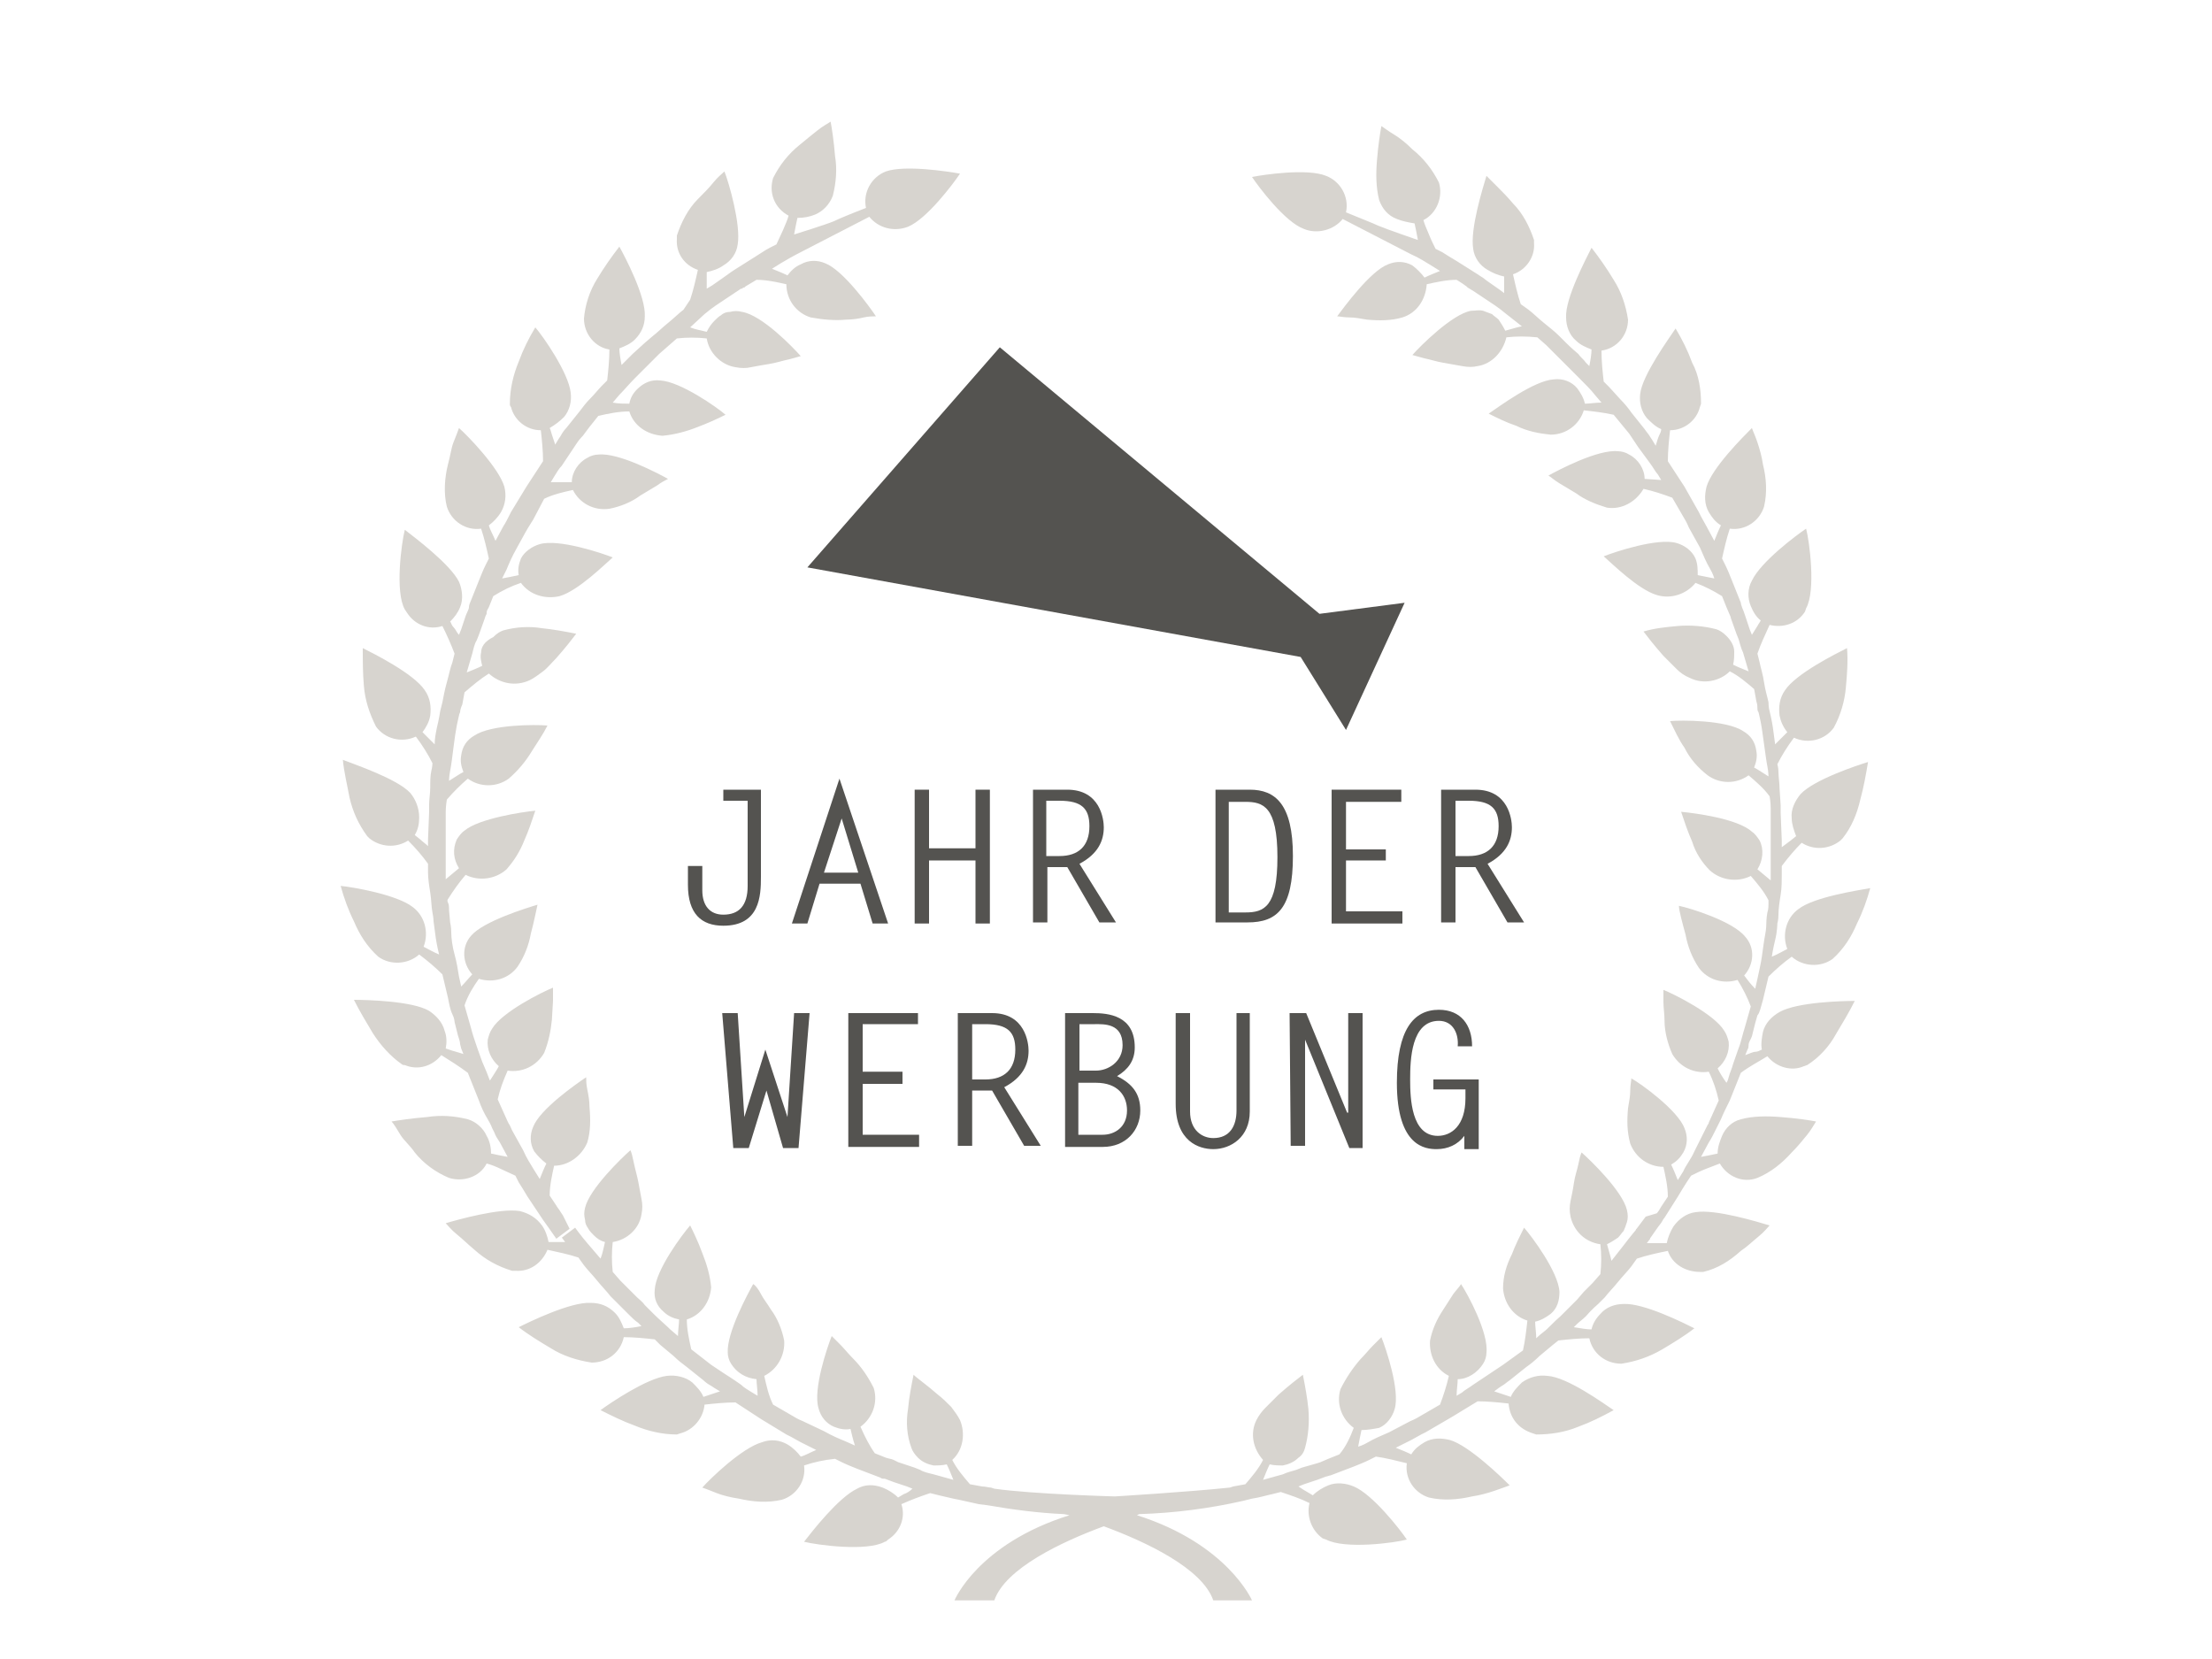
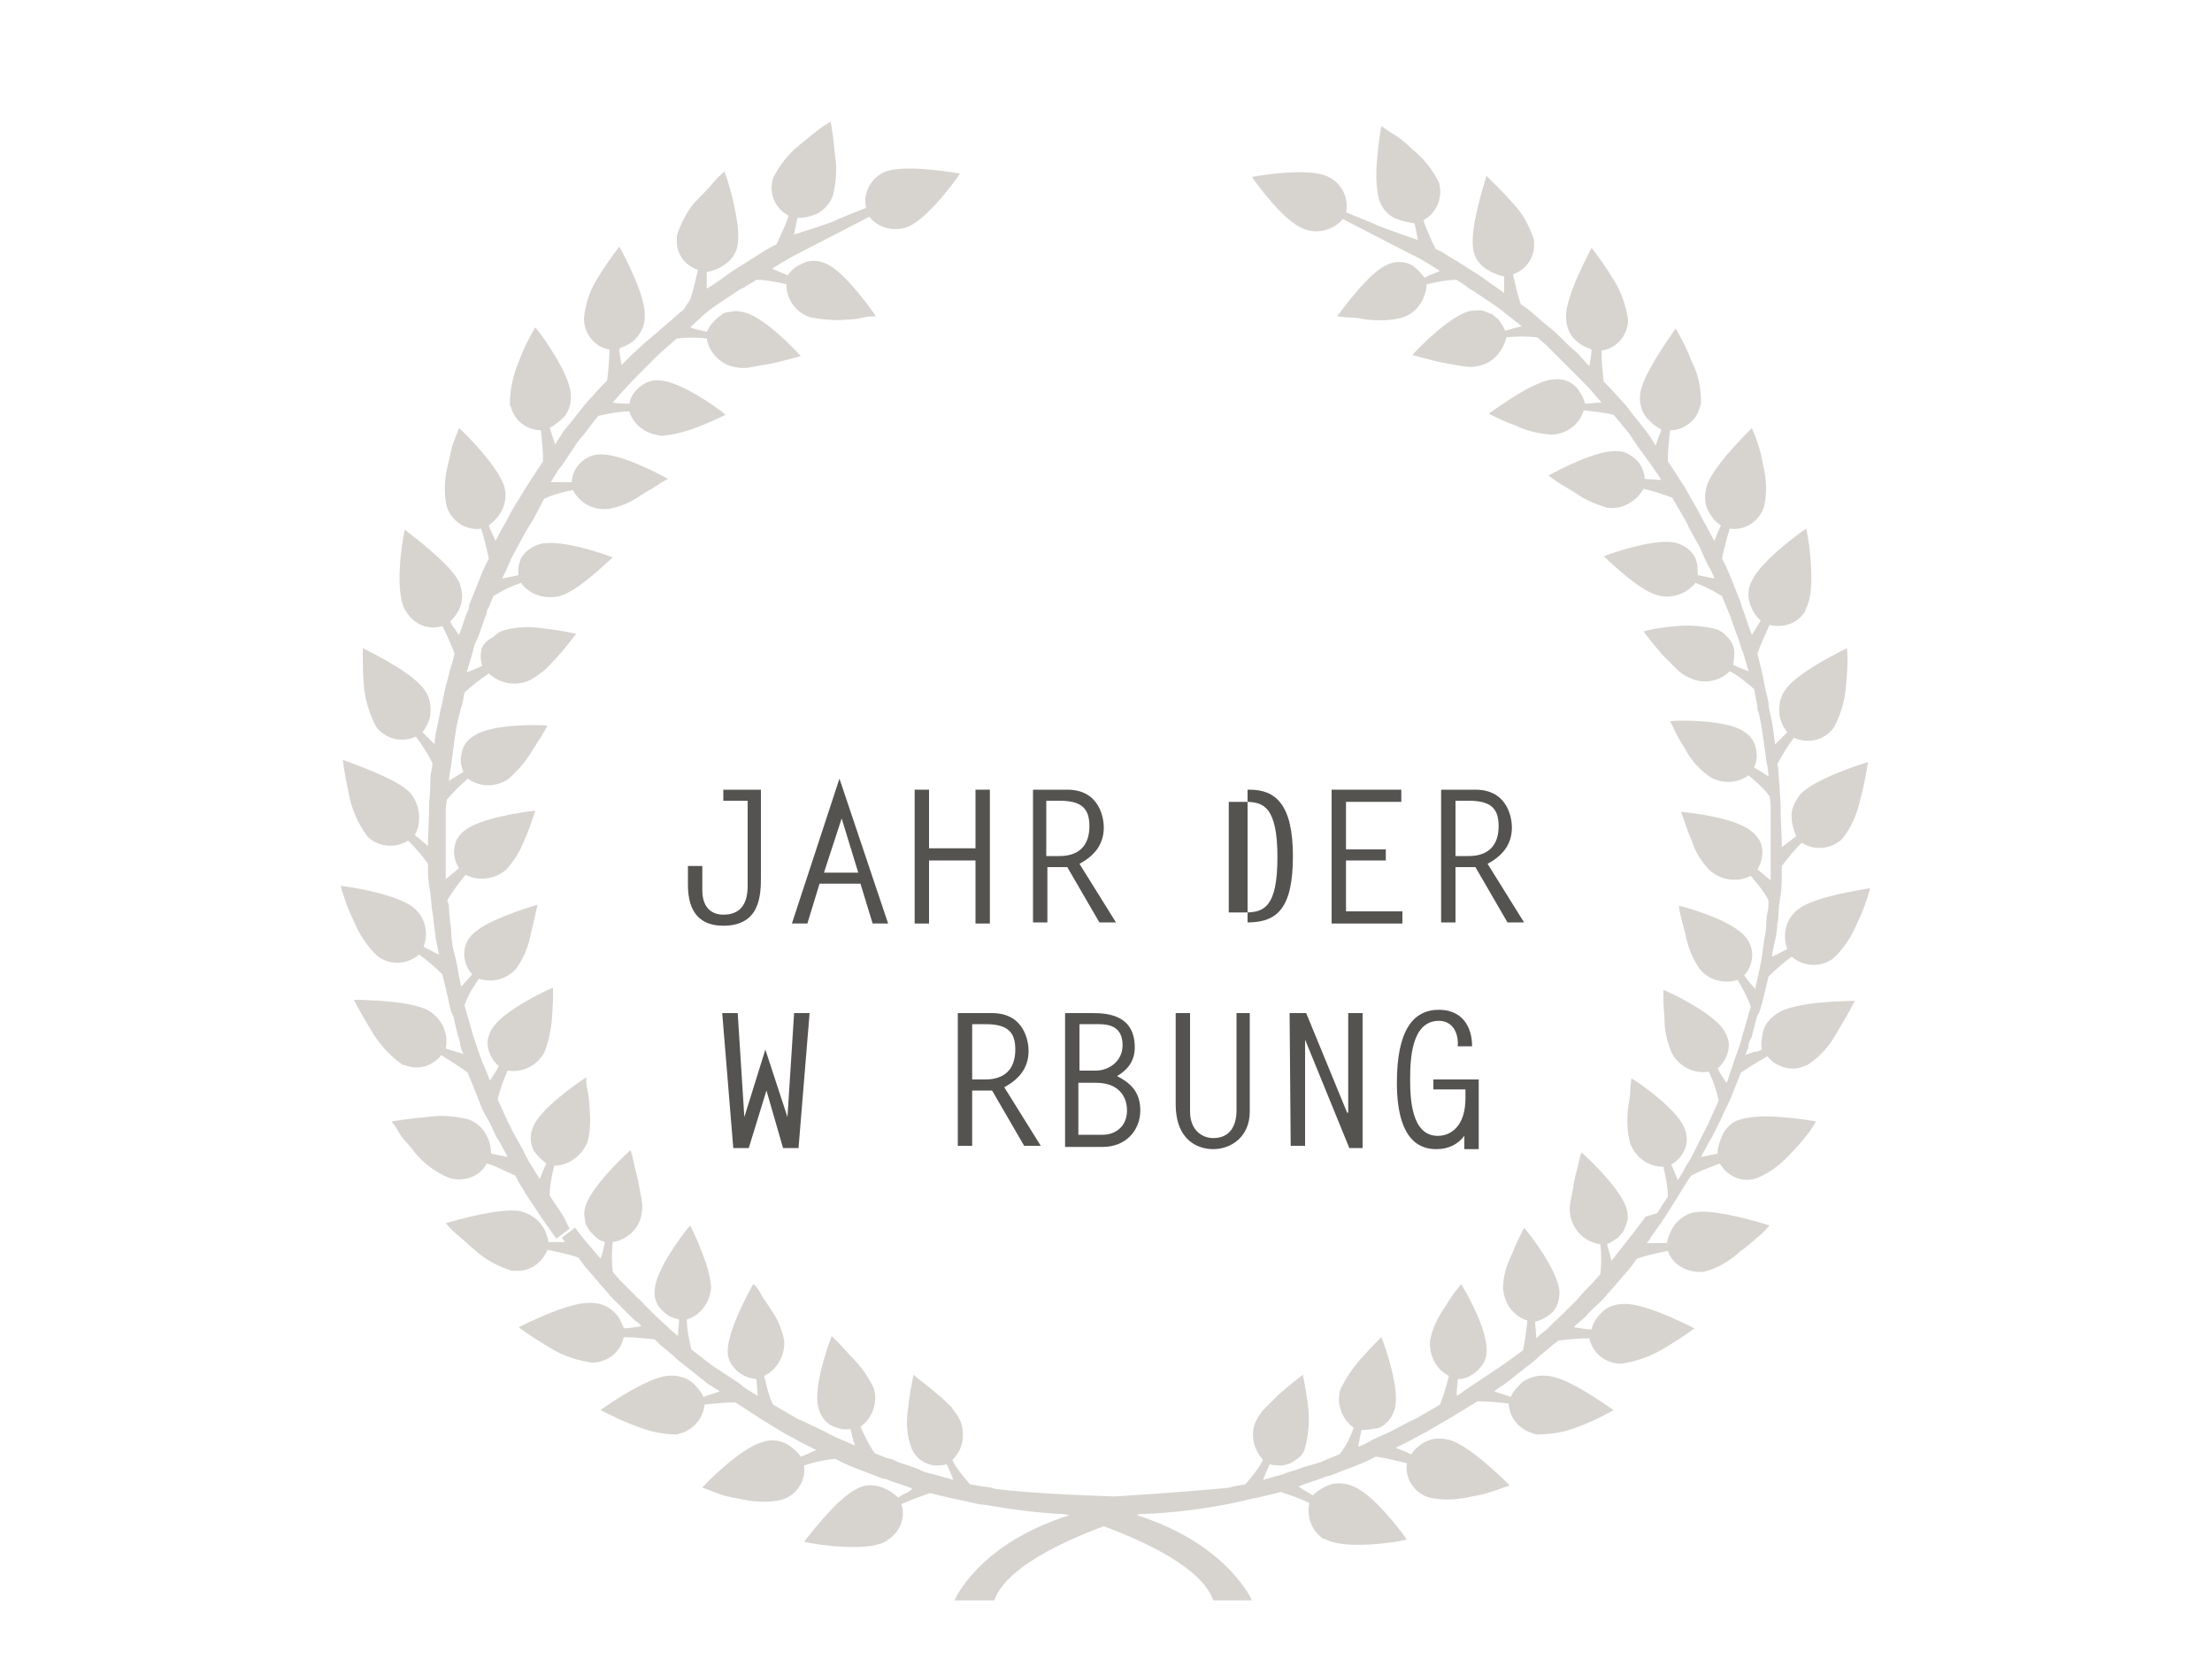
<svg xmlns="http://www.w3.org/2000/svg" version="1.1" id="Ebene_1" x="0px" y="0px" viewBox="0 0 200 150" style="enable-background:new 0 0 200 150;" xml:space="preserve">
  <style type="text/css">
	.st0{fill:#545350;}
	.st1{fill:#D7D4CF;}
</style>
  <g>
    <g>
      <path class="st0" d="M65.3,71.4h3.5v7.9c0,1.7-0.1,4.4-3.4,4.4c-2,0-3.2-1.1-3.2-3.7v-1.7h1.3v2.2c0,1.4,0.7,2.2,1.9,2.2    c1.4,0,2.2-0.8,2.2-2.6v-7.7h-2.2v-1H65.3z" />
      <path class="st0" d="M80.3,83.5h-1.4l-1.1-3.6h-3.7L73,83.5h-1.4l4.3-13.1L80.3,83.5z M74.5,78.9h3.1L76.1,74L74.5,78.9z" />
      <path class="st0" d="M84,76.7h4.2v-5.3h1.3v12.1h-1.3v-5.7H84v5.7h-1.3V71.4H84V76.7z" />
      <path class="st0" d="M93.4,71.4h3.1c3,0,3.3,2.7,3.3,3.4c0,1.2-0.5,2.4-2.2,3.3l3.3,5.3h-1.5l-2.9-5c-0.6,0-1.2,0-1.8,0v5h-1.3    V71.4z M95.8,77.4c1.7,0,2.7-0.9,2.7-2.7c0-1.6-0.7-2.3-2.7-2.3h-1.2v5H95.8z" />
    </g>
    <g>
-       <path class="st0" d="M109.9,71.4h3.1c2.3,0,3.9,1.3,3.9,6c0,4.7-1.4,6-4.1,6h-2.9V71.4z M111.1,82.5h1.5c1.7,0,2.9-0.5,2.9-5    c0-4.6-1.3-5-2.9-5h-1.5V82.5z" />
+       <path class="st0" d="M109.9,71.4h3.1c2.3,0,3.9,1.3,3.9,6c0,4.7-1.4,6-4.1,6V71.4z M111.1,82.5h1.5c1.7,0,2.9-0.5,2.9-5    c0-4.6-1.3-5-2.9-5h-1.5V82.5z" />
      <path class="st0" d="M126.7,72.5h-5v4.3h3.6v1h-3.6v4.6h5.1v1.1h-6.4V71.4h6.3V72.5z" />
      <path class="st0" d="M130.3,71.4h3.1c3,0,3.3,2.7,3.3,3.4c0,1.2-0.5,2.4-2.2,3.3l3.3,5.3h-1.5l-2.9-5c-0.6,0-1.2,0-1.8,0v5h-1.3    L130.3,71.4L130.3,71.4z M132.8,77.4c1.7,0,2.7-0.9,2.7-2.7c0-1.6-0.7-2.3-2.7-2.3h-1.2v5H132.8z" />
    </g>
    <g>
      <path class="st0" d="M71.2,101L71.2,101l0.6-9.4h1.4l-1,12.2h-1.4l-1.5-5.2l-1.6,5.2h-1.4l-1-12.2h1.4l0.6,9.4l0,0l1.9-6.1    L71.2,101z" />
-       <path class="st0" d="M83,92.6h-5v4.3h3.6V98H78v4.6h5.1v1.1h-6.4V91.6H83V92.6z" />
      <path class="st0" d="M86.6,91.6h3.1c3,0,3.3,2.7,3.3,3.4c0,1.2-0.5,2.4-2.2,3.3l3.3,5.3h-1.5l-2.9-5c-0.6,0-1.2,0-1.8,0v5h-1.3    V91.6z M89.1,97.6c1.7,0,2.7-0.9,2.7-2.7c0-1.6-0.7-2.3-2.7-2.3h-1.2v5H89.1z" />
      <path class="st0" d="M96.3,103.7V91.6h2.5c1.4,0,3.8,0.2,3.8,3.1c0,1.2-0.6,2-1.6,2.6c1.4,0.7,2.1,1.6,2.1,3.1    c0,1.8-1.3,3.3-3.4,3.3H96.3z M97.6,96.8h1.5c1.1,0,2.4-0.8,2.4-2.3c0-2-1.7-1.9-2.5-1.9h-1.4V96.8z M99.7,102.6    c1.1,0,2.2-0.7,2.2-2.2c0-1.3-0.8-2.5-2.8-2.5h-1.6v4.7H99.7z" />
      <path class="st0" d="M113,91.6v8.9c0,2.3-1.7,3.4-3.3,3.4c-1.3,0-3.4-0.7-3.4-4.1v-8.2h1.3v8.9c0,1.7,1.1,2.4,2.1,2.4    c1.5,0,2.1-1.1,2.1-2.5v-8.8C111.8,91.6,113,91.6,113,91.6z" />
      <path class="st0" d="M116.6,91.6h1.5l3.7,9h0.1v-9h1.3v12.2H122l-4-9.8l0,0v9.6h-1.3L116.6,91.6L116.6,91.6z" />
      <path class="st0" d="M129.6,98.7v-1.1h4.1v6.3h-1.3v-1.2c-0.6,0.8-1.5,1.2-2.5,1.2s-3.6-0.2-3.6-6c0-4.8,1.5-6.6,3.8-6.6    c2,0,3,1.4,3,3.3h-1.3c0.1-1.1-0.4-2.3-1.7-2.3c-2.5,0-2.6,3.5-2.6,5.3c0,1.7,0.1,5.1,2.5,5.1c1.2,0,2.5-0.9,2.5-3.4v-0.8h-2.9    V98.7z" />
    </g>
  </g>
  <g>
    <path class="st1" d="M50.9,109.9L50.9,109.9l-0.2-0.3c-0.1-0.2-0.3-0.4-0.4-0.6l-0.6-0.9c0-0.9,0.2-1.8,0.4-2.7   c1.3,0,2.5-0.9,3-2.1c0.3-1,0.3-2.1,0.2-3.2c0-0.6-0.1-1.1-0.2-1.6C53,98,53,97.7,53,97.4c-0.9,0.6-4.2,2.9-4.8,4.5   c-0.3,0.7-0.3,1.5,0.1,2.2c0.3,0.4,0.7,0.8,1.1,1.1c-0.2,0.4-0.4,0.9-0.6,1.4l-0.5-0.8c-0.3-0.5-0.7-1.1-1-1.8l-1-1.8   c-0.1-0.2-0.2-0.5-0.3-0.6l-0.1-0.2l0,0l-0.9-2c0.2-0.9,0.5-1.7,0.9-2.6c1.3,0.2,2.6-0.4,3.3-1.6c0.4-1,0.6-2,0.7-3l0.1-1.7   c0-0.5,0-0.9,0-1.2c-1,0.4-4.6,2.2-5.5,3.7c-0.2,0.3-0.3,0.6-0.4,1c-0.1,0.9,0.3,1.8,1,2.4c-0.2,0.4-0.5,0.8-0.8,1.3   c0,0-0.1-0.2-0.2-0.5c-0.1-0.3-0.3-0.7-0.5-1.2c-0.3-0.8-0.6-1.7-0.6-1.7l-0.2-0.6c-0.1-0.3-0.2-0.7-0.2-0.7l0,0L42,90.9   c0.3-0.9,0.8-1.7,1.3-2.4c1.3,0.4,2.7,0,3.5-1.1c0.6-0.9,1-1.9,1.2-3c0.3-1.1,0.5-2.2,0.6-2.6c-1,0.3-4.9,1.5-6,2.8   c-0.9,1-0.8,2.5,0.1,3.5c-0.3,0.3-0.6,0.7-1,1.1l-0.2-0.9c-0.1-0.6-0.2-1.3-0.4-2c-0.2-0.7-0.3-1.5-0.3-2s-0.1-0.9-0.1-0.9l0,0   l-0.1-1.1c0-0.3,0-0.5-0.1-0.7s0-0.3,0-0.3c0.5-0.8,1-1.5,1.6-2.2c1.2,0.6,2.7,0.4,3.7-0.5c0.7-0.8,1.2-1.6,1.6-2.6   c0.4-0.9,0.7-1.8,1-2.7c-1.1,0.1-5.1,0.7-6.4,1.8c-0.3,0.2-0.5,0.5-0.7,0.8c-0.4,0.9-0.3,1.8,0.2,2.6l-1.2,1v-0.6   c0-0.3,0-0.8,0-1.2c0-0.9,0-1.8,0-1.8v-1.4c0,0,0-0.6,0-1.1s0.1-1.1,0.1-1.1c0.6-0.7,1.2-1.3,1.9-1.9c1.1,0.8,2.6,0.8,3.7,0   c0.8-0.7,1.5-1.5,2.1-2.5c0.5-0.8,1-1.5,1.4-2.3c-1.1-0.1-5.1-0.1-6.6,0.9c-0.7,0.4-1.1,1-1.2,1.8c-0.1,0.5,0,1,0.2,1.5   c-0.4,0.2-0.8,0.5-1.3,0.8c0,0,0-0.4,0.1-0.9s0.2-1.3,0.3-2.1s0.2-1.5,0.3-2s0.2-0.9,0.2-0.9l0,0c0,0,0-0.1,0.1-0.3   c0-0.2,0.1-0.5,0.2-0.7l0.2-1.1c0.7-0.6,1.4-1.2,2.2-1.7c1,0.9,2.4,1.2,3.7,0.6c0.4-0.2,0.8-0.5,1.2-0.8s0.8-0.8,1.2-1.2   c0.8-0.9,1.5-1.8,1.8-2.2c-1-0.2-2.1-0.4-3.1-0.5c-1.2-0.2-2.4-0.1-3.5,0.2c-0.3,0.1-0.6,0.3-0.9,0.6c-0.8,0.4-1.1,0.9-1.1,1.4   c-0.1,0.4,0,0.8,0.1,1.2c-0.4,0.2-0.9,0.4-1.4,0.6l0.5-1.7c0.1-0.4,0.2-0.9,0.4-1.2l0.2-0.5l0.5-1.4l0.1-0.3l0.1-0.2v-0.1   c0-0.2,0.1-0.3,0.2-0.5c0.2-0.5,0.4-1,0.4-1c0.8-0.5,1.6-0.9,2.5-1.2c0.8,1.1,2.2,1.5,3.5,1.2c1.7-0.5,4.1-2.9,4.8-3.5   c-1-0.4-4.9-1.7-6.6-1.2c-0.7,0.2-1.4,0.7-1.7,1.3c-0.2,0.5-0.3,1-0.2,1.5c-0.4,0.1-1,0.2-1.5,0.3l0.4-0.8c0.2-0.5,0.5-1.2,0.9-1.9   s0.7-1.3,1-1.8c0.3-0.5,0.5-0.8,0.5-0.8l1-1.9c0.8-0.4,1.7-0.6,2.6-0.8c0.6,1.2,1.9,1.9,3.3,1.7c1-0.2,2-0.6,2.8-1.2l1.5-0.9   c0.4-0.3,0.8-0.5,1-0.6c-0.9-0.5-4.5-2.4-6.3-2.2c-0.3,0-0.7,0.1-1,0.3c-0.8,0.4-1.4,1.3-1.4,2.2l-1.9,0l0.3-0.5   c0.2-0.3,0.4-0.7,0.7-1l1-1.5l0.4-0.6c0.2-0.3,0.5-0.6,0.5-0.6l0.6-0.8l0,0l0.8-1c0.9-0.2,1.8-0.4,2.8-0.4c0.4,1.3,1.6,2.1,3,2.2   c1.1-0.1,2.2-0.4,3.2-0.8c0.8-0.3,1.7-0.7,2.5-1.1c-0.8-0.7-4.1-3-5.9-3.1c-0.8-0.1-1.5,0.2-2.1,0.8c-0.4,0.4-0.6,0.8-0.7,1.3   c-0.4,0-1,0-1.5-0.1l0.6-0.7c0.4-0.4,0.9-1,1.4-1.5l0.8-0.8l0.7-0.7l0.7-0.7l0.8-0.7l0.8-0.7c0.9-0.1,1.8-0.1,2.7,0   c0.2,1.3,1.3,2.4,2.6,2.6c0.5,0.1,1,0.1,1.4,0c0.5-0.1,1.1-0.2,1.7-0.3s1.2-0.3,1.7-0.4l1.1-0.3c-0.7-0.8-3.5-3.7-5.3-4   c-0.4-0.1-0.7-0.1-1.1,0c-0.3,0-0.6,0.1-0.8,0.3c-0.2,0.1-0.4,0.3-0.6,0.5c-0.3,0.3-0.5,0.6-0.7,1c-0.4-0.1-1-0.2-1.5-0.4l1.3-1.2   c0.7-0.6,1.5-1.1,1.5-1.1l1.2-0.8l0,0l0.3-0.2l0.3-0.2h0.1l0.1-0.1h0.1l0,0l0.1-0.1l1-0.6c0.9,0,1.8,0.2,2.7,0.4   c0,1.4,0.9,2.6,2.2,3c1.1,0.2,2.2,0.3,3.2,0.2c0.6,0,1.2-0.1,1.6-0.2s0.9-0.1,1.1-0.1c-0.6-0.9-3-4.2-4.6-4.8   c-0.7-0.3-1.5-0.3-2.2,0.1c-0.5,0.2-0.9,0.6-1.2,1c-0.4-0.2-0.9-0.4-1.4-0.6l0.8-0.5c0.5-0.3,1.2-0.7,1.8-1l6.2-3.2   c0.8,1,2.2,1.4,3.5,0.9c1.7-0.7,4.1-3.9,4.7-4.8c-1.1-0.2-5-0.8-6.7-0.2c-1.3,0.5-2.1,1.9-1.8,3.3c-1.3,0.5-2.5,1-2.9,1.2   c-0.7,0.3-3.6,1.2-3.6,1.2c0.1-0.5,0.2-1.1,0.3-1.5c0.6,0,1.1-0.1,1.6-0.3c0.7-0.3,1.3-0.9,1.6-1.7c0.3-1.2,0.4-2.4,0.2-3.6   c-0.1-1.3-0.3-2.6-0.4-3.1c-0.3,0.2-0.7,0.4-1.2,0.8s-1,0.8-1.6,1.3c-1,0.8-1.8,1.8-2.4,3c-0.4,1.3,0.1,2.7,1.4,3.4   c-0.1,0.4-0.3,0.8-0.5,1.3c-0.2,0.4-0.4,0.9-0.6,1.3l-0.6,0.3c-0.4,0.2-0.8,0.5-1.3,0.8l-1.9,1.2l-0.3,0.2l-0.7,0.5l-1,0.7   l-0.5,0.3c0-0.3,0-0.6,0-0.9s0-0.4,0-0.6c0.5-0.1,1.1-0.3,1.5-0.6c0.7-0.4,1.2-1.1,1.3-1.9c0.3-1.8-0.8-5.6-1.2-6.6   c-0.2,0.2-0.6,0.5-1,1s-0.9,1-1.4,1.5c-0.9,0.9-1.5,2.1-1.9,3.3c0,0.1,0,0.2,0,0.3c-0.1,1.3,0.7,2.4,1.9,2.8   c-0.2,0.9-0.4,1.8-0.7,2.7L61.8,28c-0.4,0.3-0.9,0.8-1.4,1.2s-1,0.9-1.4,1.2L58.3,31l0,0l-1.1,1c-0.3,0.3-0.5,0.5-0.7,0.7L56.2,33   c-0.1-0.5-0.2-1.1-0.2-1.5c0.5-0.2,1-0.4,1.4-0.8c0.6-0.6,0.9-1.3,0.9-2.1c0.1-1.8-1.8-5.4-2.3-6.3c-0.7,0.9-1.4,1.9-2,2.9   c-0.7,1.1-1.1,2.4-1.2,3.6c0,1.4,1,2.6,2.3,2.8c0,0.9-0.1,1.9-0.2,2.8c0,0-0.2,0.2-0.5,0.5c-0.3,0.3-0.6,0.7-1,1.1s-0.7,0.8-1,1.2   L52,37.7l0,0l-0.8,1c-0.2,0.2-0.4,0.5-0.5,0.7l-0.2,0.3l-0.3,0.5c-0.1-0.3-0.2-0.6-0.3-0.9s-0.1-0.4-0.2-0.6c0.5-0.3,0.9-0.6,1.3-1   c0.5-0.6,0.7-1.4,0.6-2.2c-0.2-1.8-2.5-5.1-3.2-5.9c-0.6,1-1.1,2-1.5,3.1c-0.5,1.2-0.8,2.5-0.8,3.8c0,0.1,0,0.2,0.1,0.3   c0.3,1.2,1.4,2.1,2.7,2.1c0.1,0.9,0.2,1.9,0.2,2.8L47.6,44l-1.4,2.3L46,46.7c-0.1,0.2-0.3,0.6-0.5,0.9l-0.7,1.3   c-0.2-0.5-0.5-1-0.6-1.4c0.4-0.3,0.8-0.7,1.1-1.2c0.4-0.7,0.5-1.5,0.3-2.3c-0.5-1.7-3.3-4.6-4.1-5.3C41.4,39,41.2,39.5,41,40   c-0.2,0.5-0.3,1.3-0.5,2c-0.3,1.2-0.4,2.6-0.1,3.8c0.4,1.3,1.7,2.2,3.1,2c0.3,0.9,0.5,1.8,0.7,2.7l-0.3,0.6   c-0.2,0.4-0.4,0.9-0.6,1.4l-0.8,2l0,0c0,0-0.1,0.2-0.1,0.4s-0.2,0.5-0.3,0.8c-0.2,0.6-0.4,1.2-0.4,1.2l-0.2,0.5   c-0.2-0.2-0.3-0.5-0.5-0.7c-0.2-0.2-0.2-0.4-0.3-0.5c0.4-0.4,0.7-0.8,0.9-1.3c0.3-0.7,0.2-1.6-0.1-2.3c-0.8-1.6-4-4-4.9-4.7   c-0.3,1.2-0.9,5.6,0,7.2l0.2,0.3c0.7,1.1,2,1.6,3.2,1.2c0.4,0.8,0.8,1.7,1.1,2.5l-0.2,0.8c-0.2,0.5-0.3,1.1-0.5,1.8   c-0.2,0.7-0.3,1.3-0.4,1.8l-0.2,0.8l0,0c0,0-0.1,0.7-0.3,1.5c-0.1,0.5-0.2,1-0.2,1.5c-0.4-0.4-0.8-0.8-1.1-1.1   c0.3-0.4,0.6-0.9,0.7-1.5c0.1-0.8,0-1.6-0.5-2.3c-1-1.5-4.6-3.3-5.6-3.8c0,1.1,0,2.3,0.1,3.4c0.1,1.3,0.5,2.5,1.1,3.7   c0.8,1.1,2.3,1.5,3.6,0.9c0.6,0.8,1.1,1.6,1.5,2.4c0,0,0,0.3-0.1,0.7s-0.1,1-0.1,1.5s-0.1,1.1-0.1,1.5s0,0.7,0,0.7l0,0l-0.1,2.5   v0.6c-0.2-0.2-0.5-0.4-0.7-0.6l-0.5-0.4c0.3-0.5,0.4-1,0.4-1.6c0-0.8-0.3-1.6-0.8-2.2c-1.2-1.3-5.1-2.6-6.1-3   c0.1,1.1,0.4,2.3,0.6,3.4c0.3,1.3,0.8,2.4,1.6,3.5l0.2,0.2c1,0.8,2.4,0.9,3.5,0.2c0.7,0.7,1.3,1.4,1.8,2.1c0,0,0,0.3,0,0.8   s0.1,1.2,0.2,1.8c0.1,0.6,0.1,1.3,0.2,1.8c0.1,0.5,0.1,0.8,0.1,0.8l0,0c0,0,0.1,0.8,0.2,1.5c0.1,0.7,0.3,1.5,0.3,1.5   c-0.5-0.2-1-0.5-1.4-0.7c0.5-1.3,0.1-2.8-1-3.6c-1.4-1.1-5.4-1.8-6.5-1.9c0.3,1.1,0.7,2.2,1.2,3.2c0.5,1.2,1.2,2.3,2.2,3.2   c1.1,0.8,2.7,0.7,3.7-0.2c0.8,0.6,1.5,1.2,2.1,1.8l0.5,2.1c0.1,0.5,0.2,1.1,0.4,1.5c0.2,0.4,0.2,0.7,0.2,0.7l0.3,1.2   c0.1,0.3,0.2,0.6,0.2,0.8l0.1,0.4l0.2,0.5l-1-0.3l-0.6-0.2c0.1-0.5,0.1-1.1-0.1-1.6c-0.2-0.8-0.8-1.4-1.4-1.8c-1.5-0.9-5.7-1-6.8-1   c0.5,1,1.1,2,1.7,3c0.7,1.1,1.6,2.1,2.6,2.8c0.1,0.1,0.2,0.1,0.3,0.1c1.2,0.5,2.5,0.1,3.3-0.9c0.8,0.5,1.6,1,2.4,1.6l1,2.5   c0.2,0.6,0.5,1.2,0.8,1.7c0.3,0.5,0.4,0.8,0.4,0.8l0,0l0.2,0.4c0.1,0.3,0.3,0.6,0.5,0.9l0.7,1.3c-0.5-0.1-1.1-0.2-1.5-0.3   c0-0.5-0.1-1.1-0.4-1.6c-0.3-0.7-1-1.3-1.7-1.5c-1.2-0.3-2.4-0.4-3.7-0.2c-1.3,0.1-2.6,0.3-3.2,0.4c0.2,0.2,0.5,0.7,0.8,1.2   c0.3,0.5,0.9,1,1.3,1.6c0.8,1,1.9,1.8,3.1,2.3c1.3,0.4,2.8-0.1,3.4-1.3c0.4,0.1,0.9,0.3,1.3,0.5c0.4,0.2,0.9,0.4,1.3,0.6l0.3,0.6   c0.2,0.3,0.5,0.8,0.8,1.3l1.2,1.8l0.2,0.3l0.5,0.7l0.7,1l1.2-0.9L50.9,109.9z" />
    <path class="st1" d="M146.8,112.6l-1.1,1.4c-0.1-0.5-0.3-1.1-0.4-1.5c0.4-0.2,0.7-0.4,1-0.6c0.2-0.2,0.3-0.4,0.5-0.6   c0.1-0.2,0.2-0.5,0.3-0.8s0.1-0.7,0-1.1c-0.4-1.7-3.3-4.5-4.1-5.2c-0.1,0.2-0.2,0.6-0.3,1.1s-0.3,1-0.4,1.7s-0.2,1.1-0.3,1.6   s-0.1,0.9,0,1.4c0.3,1.3,1.3,2.3,2.7,2.5c0.1,0.9,0.1,1.8,0,2.7L144,116c-0.4,0.4-0.8,0.8-0.8,0.8l0,0l-0.6,0.7l-0.7,0.7l-0.8,0.8   c-0.6,0.5-1.1,1.1-1.5,1.4s-0.7,0.6-0.7,0.6c0-0.5-0.1-1.1-0.1-1.5c0.5-0.1,1-0.4,1.4-0.7c0.6-0.5,0.8-1.2,0.8-2   c-0.1-1.8-2.5-5-3.2-5.8c-0.4,0.8-0.8,1.6-1.1,2.4c-0.5,1-0.8,2-0.8,3.1c0.1,1.3,0.9,2.5,2.2,2.9c-0.1,0.9-0.2,1.8-0.4,2.7   l-1.8,1.3l-0.6,0.4l-0.6,0.4l-1.5,1c-0.4,0.3-0.8,0.5-1,0.7l-0.5,0.3c0-0.5,0.1-1.1,0.1-1.5c0.9,0,1.8-0.6,2.3-1.4   c0.2-0.3,0.3-0.7,0.3-1c0.2-1.8-1.7-5.3-2.3-6.2c-0.1,0.2-0.4,0.5-0.7,0.9l-0.9,1.4c-0.6,0.9-1,1.8-1.2,2.8   c-0.1,1.3,0.5,2.6,1.7,3.2c-0.2,0.9-0.5,1.8-0.8,2.6l-1.9,1.1l0,0c0,0-0.3,0.2-0.8,0.4l-1.9,1c-0.7,0.3-1.4,0.6-1.9,0.9   s-0.9,0.4-0.9,0.4c0.1-0.5,0.2-1.1,0.3-1.5c0.5,0,1.1-0.1,1.6-0.2c0.7-0.3,1.2-1,1.4-1.7c0.5-1.7-0.8-5.5-1.2-6.5l-0.8,0.8   c-0.3,0.3-0.7,0.8-1.1,1.2c-0.7,0.8-1.3,1.7-1.8,2.7c-0.4,1.3,0.1,2.7,1.2,3.5c-0.3,0.8-0.7,1.7-1.3,2.4c0,0-0.5,0.2-1,0.4   c-0.2,0.1-0.5,0.2-0.7,0.3l-0.3,0.1l0,0l-1.4,0.4l-0.5,0.2c-0.3,0.1-0.8,0.2-1.2,0.4l-1.8,0.5c0.2-0.5,0.4-1,0.6-1.4   c0.4,0.1,0.8,0.1,1.2,0.1c0.5-0.1,1-0.3,1.4-0.7c0.3-0.2,0.5-0.5,0.6-0.9c0.3-1.1,0.4-2.3,0.3-3.5c-0.1-1-0.3-2.1-0.5-3.1   c-0.4,0.3-1.3,1-2.2,1.8c-0.4,0.4-0.8,0.8-1.2,1.2c-0.3,0.3-0.6,0.7-0.8,1.1c-0.6,1.2-0.3,2.6,0.6,3.6c-0.4,0.8-1,1.5-1.6,2.2   l-1.1,0.2l-0.3,0.1c-3.8,0.4-10.4,0.8-10.4,0.8s-7.4-0.2-10.9-0.7l-0.3-0.1c-0.2,0-0.5-0.1-0.8-0.1l-1.1-0.2   c-0.6-0.7-1.2-1.4-1.6-2.2c1-0.9,1.2-2.4,0.7-3.6c-0.2-0.4-0.5-0.8-0.8-1.2c-0.4-0.4-0.8-0.8-1.2-1.1c-0.9-0.8-1.9-1.5-2.2-1.8   c-0.2,1-0.4,2-0.5,3.1c-0.2,1.2-0.1,2.4,0.3,3.5c0.1,0.3,0.3,0.6,0.6,0.9c0.4,0.4,0.9,0.6,1.4,0.7c0.4,0,0.8,0,1.2-0.1   c0.2,0.4,0.4,0.9,0.6,1.4l-1.8-0.5c-0.4-0.1-0.9-0.2-1.2-0.4l-0.5-0.2l-1.5-0.5l-0.2-0.1l-0.2-0.1c-0.2-0.1-0.4-0.1-0.7-0.2l-1-0.4   c-0.5-0.7-0.9-1.5-1.3-2.4c1.1-0.8,1.6-2.2,1.2-3.5c-0.5-1-1.1-1.9-1.9-2.7c-0.4-0.4-0.8-0.9-1.1-1.2s-0.6-0.6-0.8-0.8   c-0.4,1-1.7,4.8-1.2,6.5c0.2,0.8,0.7,1.4,1.4,1.7c0.5,0.2,1,0.3,1.5,0.2c0.1,0.4,0.2,0.9,0.4,1.5l-0.9-0.4   c-0.5-0.2-1.2-0.5-1.9-0.9l-1.9-0.9c-0.5-0.2-0.8-0.4-0.8-0.4l0,0l-1.9-1.1c-0.4-0.8-0.6-1.7-0.8-2.6c1.2-0.6,1.9-1.9,1.8-3.2   c-0.2-1-0.6-2-1.2-2.8c-0.3-0.5-0.7-1-0.9-1.4s-0.5-0.8-0.7-0.9c-0.5,0.9-2.4,4.4-2.3,6.2c0,0.3,0.1,0.7,0.3,1   c0.5,0.8,1.3,1.3,2.3,1.4c0,0.4,0.1,1,0.1,1.5l-0.5-0.3c-0.3-0.2-0.7-0.4-1-0.7c-0.7-0.5-1.5-1-1.5-1l-0.6-0.4l-0.6-0.4l-1.8-1.4   c-0.2-0.9-0.4-1.8-0.4-2.7c1.3-0.4,2.1-1.6,2.2-2.9c-0.1-1.1-0.4-2.1-0.8-3.1c-0.4-1.1-0.9-2.1-1.1-2.5c-0.7,0.8-3.1,4-3.2,5.8   c-0.1,0.8,0.2,1.5,0.8,2c0.4,0.4,0.9,0.6,1.4,0.7c0,0.4-0.1,1-0.1,1.5l-0.7-0.6c-0.4-0.4-1-0.9-1.5-1.4l-0.8-0.8   c-0.2-0.3-0.5-0.5-0.7-0.7l-0.7-0.7l0,0c0,0-0.4-0.4-0.8-0.8l-0.7-0.8c-0.1-0.9-0.1-1.8,0-2.7c1.3-0.2,2.4-1.2,2.6-2.5   c0.1-0.5,0.1-0.9,0-1.4s-0.2-1.1-0.3-1.6s-0.3-1.2-0.4-1.7c-0.1-0.5-0.2-0.9-0.3-1.1c-0.8,0.7-3.7,3.5-4.1,5.2   c-0.1,0.4-0.1,0.7,0,1.1c0,0.3,0.1,0.5,0.3,0.8c0.1,0.2,0.3,0.4,0.5,0.6c0.3,0.3,0.6,0.5,1,0.6c-0.1,0.4-0.2,1-0.4,1.5l-1.2-1.4   c-0.6-0.7-1.1-1.4-1.1-1.4l-1.2,0.9l0.3,0.4c-0.3,0-0.6,0-0.9,0h-0.6c-0.1-0.5-0.3-1.1-0.6-1.5c-0.5-0.7-1.2-1.1-2-1.3   c-1.8-0.3-5.7,0.8-6.7,1.1c0.2,0.2,0.5,0.6,1,1s1,0.9,1.6,1.4c1,0.9,2.1,1.5,3.4,1.9h0.3c1.3,0.1,2.4-0.7,2.9-1.9   c0.9,0.2,1.9,0.4,2.8,0.7c0,0,0.2,0.3,0.5,0.7c0.3,0.4,0.8,0.9,1.2,1.4s0.9,1,1.2,1.4l0.6,0.6l0,0l1.1,1.1c0.3,0.3,0.5,0.5,0.8,0.7   l0.3,0.3c-0.5,0.1-1.1,0.2-1.6,0.2c-0.2-0.5-0.4-1-0.8-1.4c-0.6-0.6-1.3-0.9-2.2-0.9c-1.8-0.1-5.5,1.7-6.5,2.2   c0.9,0.7,1.9,1.3,2.9,1.9c1.1,0.7,2.4,1.1,3.7,1.3c1.4,0,2.6-0.9,2.9-2.3c0.9,0,1.9,0.1,2.8,0.2c0,0,0.2,0.2,0.5,0.5l1.2,1   c0.4,0.4,0.8,0.7,1.2,1l0.5,0.4l0,0l1,0.8c0.2,0.2,0.5,0.4,0.7,0.5l0.3,0.2l0.5,0.3l-0.9,0.3l-0.6,0.2c-0.2-0.5-0.6-0.9-1-1.3   c-0.6-0.5-1.5-0.7-2.3-0.6c-1.8,0.2-5.2,2.5-6,3.1c1,0.5,2,1,3.1,1.4c1.2,0.5,2.5,0.8,3.8,0.8l0.3-0.1c1.2-0.3,2.1-1.4,2.2-2.6   c0.9-0.1,1.9-0.2,2.8-0.2l2.3,1.5l2.3,1.4l0,0l0.4,0.2l0.9,0.5l1.4,0.7c-0.5,0.2-1,0.5-1.4,0.6c-0.3-0.4-0.7-0.8-1.2-1.1   c-0.7-0.4-1.5-0.5-2.3-0.2c-1.8,0.5-4.7,3.3-5.4,4.1c0.3,0.1,0.8,0.3,1.3,0.5s1.3,0.4,2,0.5c1.3,0.3,2.6,0.4,3.9,0.1   c1.3-0.4,2.2-1.7,2-3.1c0.9-0.3,1.8-0.5,2.8-0.6l0.6,0.3c0.4,0.2,0.9,0.4,1.4,0.6l2.1,0.8c0.1,0.1,0.2,0.1,0.4,0.1l0.8,0.3l1.2,0.4   l0.5,0.2c-0.2,0.2-0.5,0.4-0.8,0.5l-0.5,0.3c-0.4-0.4-0.9-0.7-1.4-0.9c-0.8-0.3-1.6-0.3-2.3,0.1c-1.7,0.8-4.1,3.9-4.8,4.8   c1.2,0.3,5.7,0.9,7.3,0c0.1,0,0.2-0.1,0.3-0.2c1.1-0.7,1.6-2,1.2-3.2c0.9-0.4,1.7-0.7,2.6-1l0.8,0.2c0.5,0.1,1.2,0.3,1.8,0.4   l1.8,0.4l0.8,0.1c2.3,0.4,4.6,0.7,6.9,0.8l0.5,0.1c-8.3,2.6-10.4,7.7-10.4,7.7h3.6c1-2.9,6.1-5.3,9.9-6.7c3.8,1.4,8.9,3.8,9.9,6.7   h3.5c0,0-2.2-5.1-10.4-7.7l0.2-0.1c3.2-0.1,6.3-0.5,9.4-1.2l0,0l0.8-0.2c0.7-0.1,1.3-0.3,1.8-0.4l0.8-0.2c0.9,0.3,1.8,0.6,2.6,1   c-0.3,1.2,0.2,2.5,1.2,3.2l0.3,0.1c1.7,0.9,6.2,0.3,7.3,0c-0.6-0.9-3.1-4.1-4.8-4.8c-0.7-0.3-1.6-0.4-2.3-0.1   c-0.5,0.2-1,0.5-1.4,0.9l-0.5-0.3c-0.2-0.1-0.5-0.3-0.8-0.5l0.5-0.2l1.2-0.4l0.8-0.3c0.1,0,0.3-0.1,0.4-0.1l2.1-0.8   c0.5-0.2,1-0.4,1.4-0.6l0.6-0.3c0.8,0.1,2,0.4,2.8,0.6c-0.2,1.4,0.7,2.7,2,3.1c1.3,0.3,2.6,0.2,3.9-0.1c0.7-0.1,1.4-0.3,2-0.5   s1.1-0.4,1.4-0.5c-0.8-0.8-3.7-3.6-5.4-4.1c-0.8-0.2-1.6-0.2-2.3,0.2c-0.5,0.3-0.9,0.6-1.2,1.1c-0.4-0.2-0.9-0.4-1.4-0.6l1.4-0.7   l0.9-0.5l0.4-0.2l2.4-1.4l2.3-1.4c0.9,0,1.9,0.1,2.8,0.2c0.1,1.3,0.9,2.3,2.2,2.7l0.3,0.1c1.3,0,2.6-0.2,3.8-0.7   c1.1-0.4,2.1-0.9,3.2-1.5c-0.9-0.6-4.2-3-6-3.1c-0.8-0.1-1.6,0.1-2.3,0.6c-0.4,0.4-0.8,0.8-1,1.3l-0.6-0.2l-0.9-0.3l0.4-0.3   l0.3-0.2c0.2-0.1,0.4-0.3,0.7-0.5l1-0.8l0.5-0.4c0.3-0.2,0.8-0.6,1.2-1l1.2-1l0.5-0.4c0.9-0.1,1.9-0.2,2.8-0.2   c0.3,1.4,1.5,2.3,2.9,2.3c1.3-0.2,2.5-0.6,3.7-1.3c1-0.6,2-1.2,2.9-1.9c-1-0.5-4.6-2.3-6.4-2.2c-0.8,0-1.6,0.3-2.1,0.9   c-0.4,0.4-0.7,0.9-0.8,1.4c-0.4,0-1-0.1-1.6-0.2l0.3-0.3c0.2-0.2,0.5-0.4,0.8-0.7c0.5-0.6,1.1-1.1,1.1-1.1l0.6-0.6   c0.3-0.4,0.8-0.9,1.2-1.4s0.9-1,1.2-1.4l0.5-0.7c0.9-0.3,1.8-0.5,2.8-0.7c0.4,1.2,1.6,1.9,2.9,1.9h0.3c1.3-0.3,2.4-1,3.4-1.9   c0.6-0.4,1.1-0.9,1.6-1.3s0.8-0.8,1-1c-1-0.3-4.9-1.5-6.7-1.2c-0.8,0.1-1.5,0.6-2,1.3c-0.3,0.5-0.5,1-0.6,1.5h-0.9   c-0.3,0-0.6,0-0.9,0l0.3-0.4l-1.2-0.9C148,111.1,147.4,111.8,146.8,112.6" />
    <path class="st1" d="M159.4,90.4l0.5-2.1c0.7-0.7,1.4-1.3,2.1-1.8c1,0.9,2.6,1,3.7,0.2c1-0.9,1.7-2,2.2-3.2c0.5-1,0.9-2.1,1.2-3.2   c-1.1,0.2-5.1,0.8-6.5,1.9c-1.1,0.8-1.5,2.3-1,3.6c-0.4,0.2-0.9,0.5-1.4,0.7c0,0,0.1-0.7,0.3-1.5s0.2-1.5,0.2-1.5s0.1-0.3,0.1-0.8   s0.1-1.2,0.2-1.8s0.1-1.3,0.1-1.8s0-0.8,0-0.8c0.6-0.8,1.2-1.5,1.8-2.1c1.1,0.7,2.5,0.6,3.5-0.2l0.2-0.2c0.8-1,1.3-2.2,1.6-3.5   c0.3-1.1,0.5-2.2,0.7-3.4c-1,0.3-4.9,1.6-6.1,2.9c-0.5,0.6-0.9,1.4-0.8,2.2c0,0.5,0.2,1.1,0.4,1.6l-0.5,0.4l-0.8,0.6V76l-0.1-2.5   c0,0,0-0.3,0-0.7l-0.1-1.5c0-0.5-0.1-1.1-0.1-1.5s-0.1-0.7-0.1-0.7c0.4-0.8,0.9-1.6,1.5-2.4c1.3,0.6,2.8,0.2,3.6-0.9   c0.6-1.1,1-2.4,1.1-3.7c0.1-1.1,0.2-2.3,0.1-3.5c-1,0.5-4.6,2.3-5.6,3.8c-0.5,0.7-0.6,1.5-0.5,2.3c0.1,0.5,0.3,1,0.7,1.5   c-0.3,0.3-0.7,0.7-1.1,1.1c0,0-0.1-0.8-0.2-1.5s-0.3-1.5-0.3-1.5s-0.1-0.3-0.1-0.8c-0.1-0.5-0.3-1.1-0.4-1.8s-0.3-1.3-0.4-1.8   l-0.2-0.8c0.3-0.9,0.7-1.7,1.1-2.6c1.2,0.3,2.5-0.1,3.2-1.2l0.1-0.3c0.9-1.6,0.3-6.1,0-7.2c-0.9,0.6-4.1,3-4.9,4.7   c-0.4,0.7-0.4,1.6-0.1,2.3c0.2,0.5,0.5,1,0.9,1.3c-0.1,0.2-0.2,0.3-0.3,0.5l-0.5,0.8l-0.2-0.5l-0.4-1.2c-0.1-0.3-0.2-0.6-0.3-0.8   c0-0.1-0.1-0.2-0.1-0.4c0,0-0.4-1-0.8-2c-0.2-0.5-0.4-1-0.6-1.4s-0.3-0.6-0.3-0.6c0.2-0.9,0.4-1.8,0.7-2.7c1.4,0.2,2.7-0.7,3.1-2   c0.3-1.3,0.2-2.6-0.1-3.8c-0.1-0.7-0.3-1.4-0.5-2s-0.4-1-0.5-1.3c-0.8,0.8-3.6,3.6-4.1,5.3c-0.2,0.8-0.2,1.6,0.2,2.3   c0.3,0.5,0.6,0.9,1.1,1.2c-0.2,0.4-0.4,0.9-0.6,1.4l-0.7-1.3l-0.5-0.9l-0.2-0.4l-1.3-2.3l-1.5-2.3c0-0.9,0.1-1.9,0.2-2.8   c1.3,0,2.4-0.9,2.7-2.1l0.1-0.3c0-1.3-0.2-2.6-0.8-3.7c-0.4-1.1-0.9-2.1-1.5-3.1c-0.6,0.9-3,4.2-3.2,5.9c-0.1,0.8,0.1,1.6,0.6,2.2   c0.4,0.4,0.8,0.8,1.3,1c0,0.2-0.1,0.4-0.2,0.6s-0.2,0.6-0.3,0.9l-0.3-0.5l-0.2-0.3c-0.1-0.2-0.3-0.4-0.5-0.7l-0.8-1l-0.4-0.5   c-0.2-0.3-0.6-0.8-1-1.2l-1-1.1c-0.3-0.3-0.5-0.5-0.5-0.5c-0.1-0.9-0.2-1.8-0.2-2.8c1.4-0.2,2.4-1.4,2.4-2.8   c-0.2-1.3-0.6-2.5-1.3-3.6c-0.6-1-1.3-2-2-2.9c-0.5,1-2.4,4.6-2.3,6.3c0,0.8,0.3,1.6,0.9,2.1c0.4,0.4,0.9,0.6,1.4,0.8   c0,0.4-0.1,1-0.2,1.5l-0.3-0.3c-0.2-0.3-0.5-0.5-0.7-0.8c-0.6-0.5-1.1-1-1.1-1l0,0l-0.6-0.6c-0.4-0.4-0.9-0.8-1.4-1.2   s-1-0.9-1.4-1.2l-0.7-0.5c-0.3-0.9-0.5-1.8-0.7-2.7c1.2-0.4,2-1.6,1.9-2.8c0-0.1,0-0.2,0-0.3c-0.4-1.2-1-2.4-1.9-3.3   c-0.5-0.6-1-1.1-1.4-1.5s-0.8-0.8-1-1c-0.3,1-1.5,4.8-1.2,6.6c0.1,0.8,0.6,1.5,1.3,1.9c0.5,0.3,1,0.5,1.5,0.6c0,0.2,0,0.4,0,0.6   s0,0.6,0,0.9l-0.4-0.3l-1-0.7c-0.3-0.2-0.5-0.4-0.7-0.5l-0.3-0.2l-1.9-1.2c-0.5-0.3-1-0.6-1.3-0.8l-0.6-0.3   c-0.2-0.4-0.4-0.8-0.6-1.3s-0.4-0.9-0.5-1.3c1.2-0.6,1.8-2.1,1.4-3.4c-0.6-1.2-1.4-2.2-2.4-3c-0.5-0.5-1.1-1-1.6-1.3   s-0.9-0.6-1.2-0.8c-0.1,0.5-0.3,1.8-0.4,3.1c-0.1,1.2-0.1,2.4,0.2,3.6c0.3,0.8,0.8,1.4,1.6,1.7c0.5,0.2,1,0.3,1.6,0.4   c0.1,0.4,0.2,1,0.3,1.5c0,0-2.9-1-3.6-1.3c-0.4-0.2-1.7-0.7-2.9-1.2c0.3-1.4-0.5-2.8-1.8-3.3c-1.7-0.7-5.7-0.1-6.7,0.1   c0.6,0.9,3,4.1,4.7,4.7c1.2,0.5,2.7,0.1,3.5-0.9l6.2,3.2c0.7,0.3,1.3,0.7,1.8,1l0.8,0.5c-0.5,0.2-1,0.4-1.4,0.6   c-0.3-0.4-0.7-0.8-1.1-1.1c-0.7-0.4-1.5-0.4-2.2-0.1c-1.6,0.6-4,3.9-4.6,4.7c0.2,0,0.6,0.1,1.1,0.1s1,0.1,1.6,0.2   c1.1,0.1,2.2,0.1,3.2-0.2c1.3-0.4,2.1-1.6,2.2-3c0.9-0.2,1.8-0.4,2.7-0.4c0,0,0.5,0.3,0.9,0.6l0.1,0.1l0,0l0,0l0.5,0.3l0.3,0.2   l1.2,0.8c0,0,0.8,0.5,1.5,1.1l1.4,1.1c-0.5,0.1-1.1,0.3-1.5,0.4c-0.2-0.4-0.4-0.7-0.6-1c-0.2-0.2-0.4-0.3-0.6-0.5   c-0.3-0.1-0.5-0.2-0.8-0.3c-0.4-0.1-0.7,0-1.1,0c-1.7,0.3-4.6,3.2-5.3,4l1.1,0.3c0.5,0.1,1.1,0.3,1.7,0.4c0.6,0.1,1.1,0.2,1.7,0.3   c0.5,0.1,1,0.1,1.4,0c1.3-0.2,2.3-1.3,2.6-2.6c0.9-0.1,1.8-0.1,2.8,0l0.8,0.7l0.8,0.8l0.7,0.7l0.7,0.7l0.8,0.8   c0.5,0.5,1.1,1.1,1.4,1.5l0.6,0.7c-0.5,0-1.1,0.1-1.5,0.1c-0.1-0.5-0.4-1-0.7-1.4c-0.5-0.6-1.3-0.9-2.1-0.8c-1.8,0.1-5,2.5-5.9,3.1   c0.8,0.4,1.6,0.8,2.5,1.1c1,0.5,2.1,0.7,3.1,0.8c1.4,0,2.6-0.9,3-2.2c0.9,0.1,1.8,0.2,2.7,0.4l1.4,1.7c0,0,0.2,0.3,0.4,0.6l0.4,0.6   l1.1,1.5c0.3,0.4,0.5,0.8,0.7,1l0.3,0.5l-1.5-0.1c0-0.9-0.6-1.8-1.4-2.2c-0.3-0.2-0.7-0.3-1-0.3c-1.8-0.2-5.4,1.7-6.3,2.2   c0.2,0.1,0.5,0.4,1,0.7l1.5,0.9c0.8,0.6,1.8,1,2.8,1.3c1.3,0.2,2.6-0.5,3.3-1.7c0.9,0.2,1.8,0.5,2.6,0.8l1.1,1.9   c0,0,0.2,0.3,0.4,0.8l1,1.8c0.3,0.7,0.6,1.4,0.9,1.9s0.4,0.9,0.4,0.9l-1.5-0.3c0-0.5,0-1-0.2-1.5c-0.3-0.7-1-1.2-1.7-1.4   c-1.7-0.5-5.6,0.8-6.6,1.2c0.7,0.6,3.1,3,4.8,3.5c1.3,0.4,2.7-0.1,3.5-1.1c0.8,0.3,1.6,0.7,2.4,1.2c0,0,0.2,0.5,0.4,1   c0.1,0.2,0.2,0.5,0.3,0.7s0.1,0.3,0.1,0.3l0,0l0.5,1.4l0.2,0.5c0.1,0.3,0.2,0.8,0.4,1.2l0.5,1.7c-0.5-0.2-1-0.4-1.4-0.6   c0.1-0.4,0.1-0.8,0.1-1.2c0-0.5-0.3-1-0.7-1.4c-0.3-0.3-0.6-0.5-0.9-0.6c-1.1-0.3-2.4-0.4-3.5-0.3c-1.1,0.1-2.1,0.2-3.1,0.5   c0.3,0.4,1,1.3,1.8,2.2c0.4,0.4,0.8,0.8,1.2,1.2c0.3,0.3,0.7,0.6,1.2,0.8c1.2,0.6,2.7,0.3,3.6-0.6c0.8,0.4,1.5,1,2.2,1.6   c0,0,0.1,0.5,0.2,1.1c0.1,0.3,0.1,0.5,0.1,0.7c0,0.2,0.1,0.3,0.1,0.3l0,0c0,0,0.1,0.4,0.2,0.9s0.2,1.3,0.3,2s0.2,1.5,0.3,2   s0.1,0.9,0.1,0.9c-0.5-0.3-0.9-0.6-1.3-0.8c0.2-0.5,0.3-1,0.2-1.5c-0.1-0.8-0.5-1.4-1.2-1.8c-1.5-1-5.6-1-6.6-0.9   c0.4,0.8,0.8,1.7,1.3,2.4c0.5,1,1.2,1.8,2.1,2.5c1.1,0.8,2.6,0.8,3.7,0c0.7,0.6,1.4,1.2,1.9,1.9c0,0,0.1,0.5,0.1,1.1s0,1.1,0,1.1   V76v1.8c0,0.4,0,0.9,0,1.2s0,0.6,0,0.6l-1.2-1c0.5-0.8,0.6-1.8,0.2-2.6c-0.2-0.3-0.4-0.6-0.7-0.8c-1.3-1.2-5.3-1.7-6.4-1.8   c0.3,0.9,0.6,1.8,1,2.7c0.3,1,0.9,1.9,1.6,2.6c1,0.9,2.5,1.1,3.7,0.5c0.6,0.7,1.2,1.4,1.6,2.2c0,0,0,0.1,0,0.3s0,0.5-0.1,0.8   c-0.1,0.5-0.1,1.1-0.1,1.1s0,0.4-0.1,0.9s-0.2,1.3-0.3,2s-0.3,1.5-0.4,2l-0.2,0.9c-0.4-0.4-0.7-0.8-1-1.2c0.9-1,1-2.5,0.1-3.5   c-1.1-1.4-5-2.6-6-2.8c0,0.4,0.3,1.5,0.6,2.6c0.2,1.1,0.6,2.1,1.2,3c0.8,1.1,2.2,1.5,3.5,1.1c0.5,0.8,0.9,1.6,1.2,2.4l-0.6,2.1   c0,0-0.1,0.3-0.2,0.7s-0.2,0.7-0.2,0.7s-0.3,0.8-0.6,1.7c-0.1,0.4-0.3,0.8-0.4,1.2s-0.2,0.5-0.2,0.5c-0.3-0.4-0.6-0.9-0.8-1.3   c0.7-0.6,1.1-1.5,1-2.4c-0.1-0.4-0.2-0.7-0.4-1c-0.9-1.5-4.5-3.3-5.5-3.7c0,0.2,0,0.6,0,1.1s0.1,1.1,0.1,1.7c0,1,0.3,2.1,0.7,3   c0.7,1.2,2,1.8,3.3,1.6c0.4,0.8,0.7,1.7,0.9,2.6l-0.9,2c0,0.1-0.1,0.2-0.1,0.2c-0.1,0.2-0.2,0.4-0.3,0.6l-0.9,1.8   c-0.3,0.7-0.8,1.3-1,1.8l-0.5,0.8c-0.2-0.5-0.4-1-0.6-1.4c0.5-0.3,0.8-0.6,1.1-1.1c0.4-0.7,0.4-1.5,0.1-2.2c-0.6-1.6-3.9-4-4.8-4.5   c0,0.2-0.1,0.6-0.1,1.1s-0.1,1-0.2,1.6c-0.1,1.1-0.1,2.1,0.2,3.2c0.5,1.3,1.7,2.1,3,2.1c0.2,0.9,0.4,1.8,0.4,2.7l-0.6,0.9   c-0.1,0.2-0.3,0.5-0.4,0.6l-1,0.3l-0.9,1.2l1.2,0.9l0.7-1c0.2-0.3,0.4-0.5,0.5-0.7s0.2-0.3,0.2-0.3l0,0l1.2-1.9   c0.3-0.5,0.6-1,0.8-1.3l0.4-0.6c0.4-0.2,0.8-0.4,1.3-0.6l1.3-0.5c0.7,1.2,2.1,1.8,3.4,1.3c1.2-0.5,2.2-1.3,3.1-2.3   c0.5-0.5,1-1.1,1.4-1.6s0.6-0.9,0.8-1.2c-0.5-0.1-1.8-0.3-3.2-0.4c-1.2-0.1-2.5-0.1-3.6,0.2c-0.8,0.2-1.4,0.8-1.7,1.5   c-0.2,0.5-0.4,1-0.4,1.6c-0.4,0.1-1,0.2-1.5,0.3l0.7-1.3c0.2-0.3,0.4-0.7,0.5-0.9l0.2-0.4l0,0l0.4-0.8c0.2-0.5,0.5-1.1,0.8-1.7   l1-2.5c0.8-0.6,1.6-1,2.4-1.5c0.8,1,2.2,1.4,3.3,0.9c0.1,0,0.2-0.1,0.3-0.1c1.1-0.7,2-1.7,2.6-2.8c0.6-1,1.2-2,1.7-3   c-1.1,0-5.2,0.1-6.8,1c-0.7,0.4-1.3,1-1.5,1.8c-0.1,0.5-0.2,1.1-0.1,1.6c-0.2,0.1-0.4,0.2-0.6,0.2s-0.6,0.2-0.9,0.3l0.2-0.5   c0,0,0.1-0.1,0.1-0.4s0.2-0.5,0.3-0.8l0.3-1.2l0,0l0.2-0.7C159.1,91.6,159.2,91.1,159.4,90.4" />
  </g>
-   <polygon class="st0" points="73,51.3 90.4,31.4 119.3,55.5 127,54.5 121.7,66 117.6,59.4 " />
</svg>